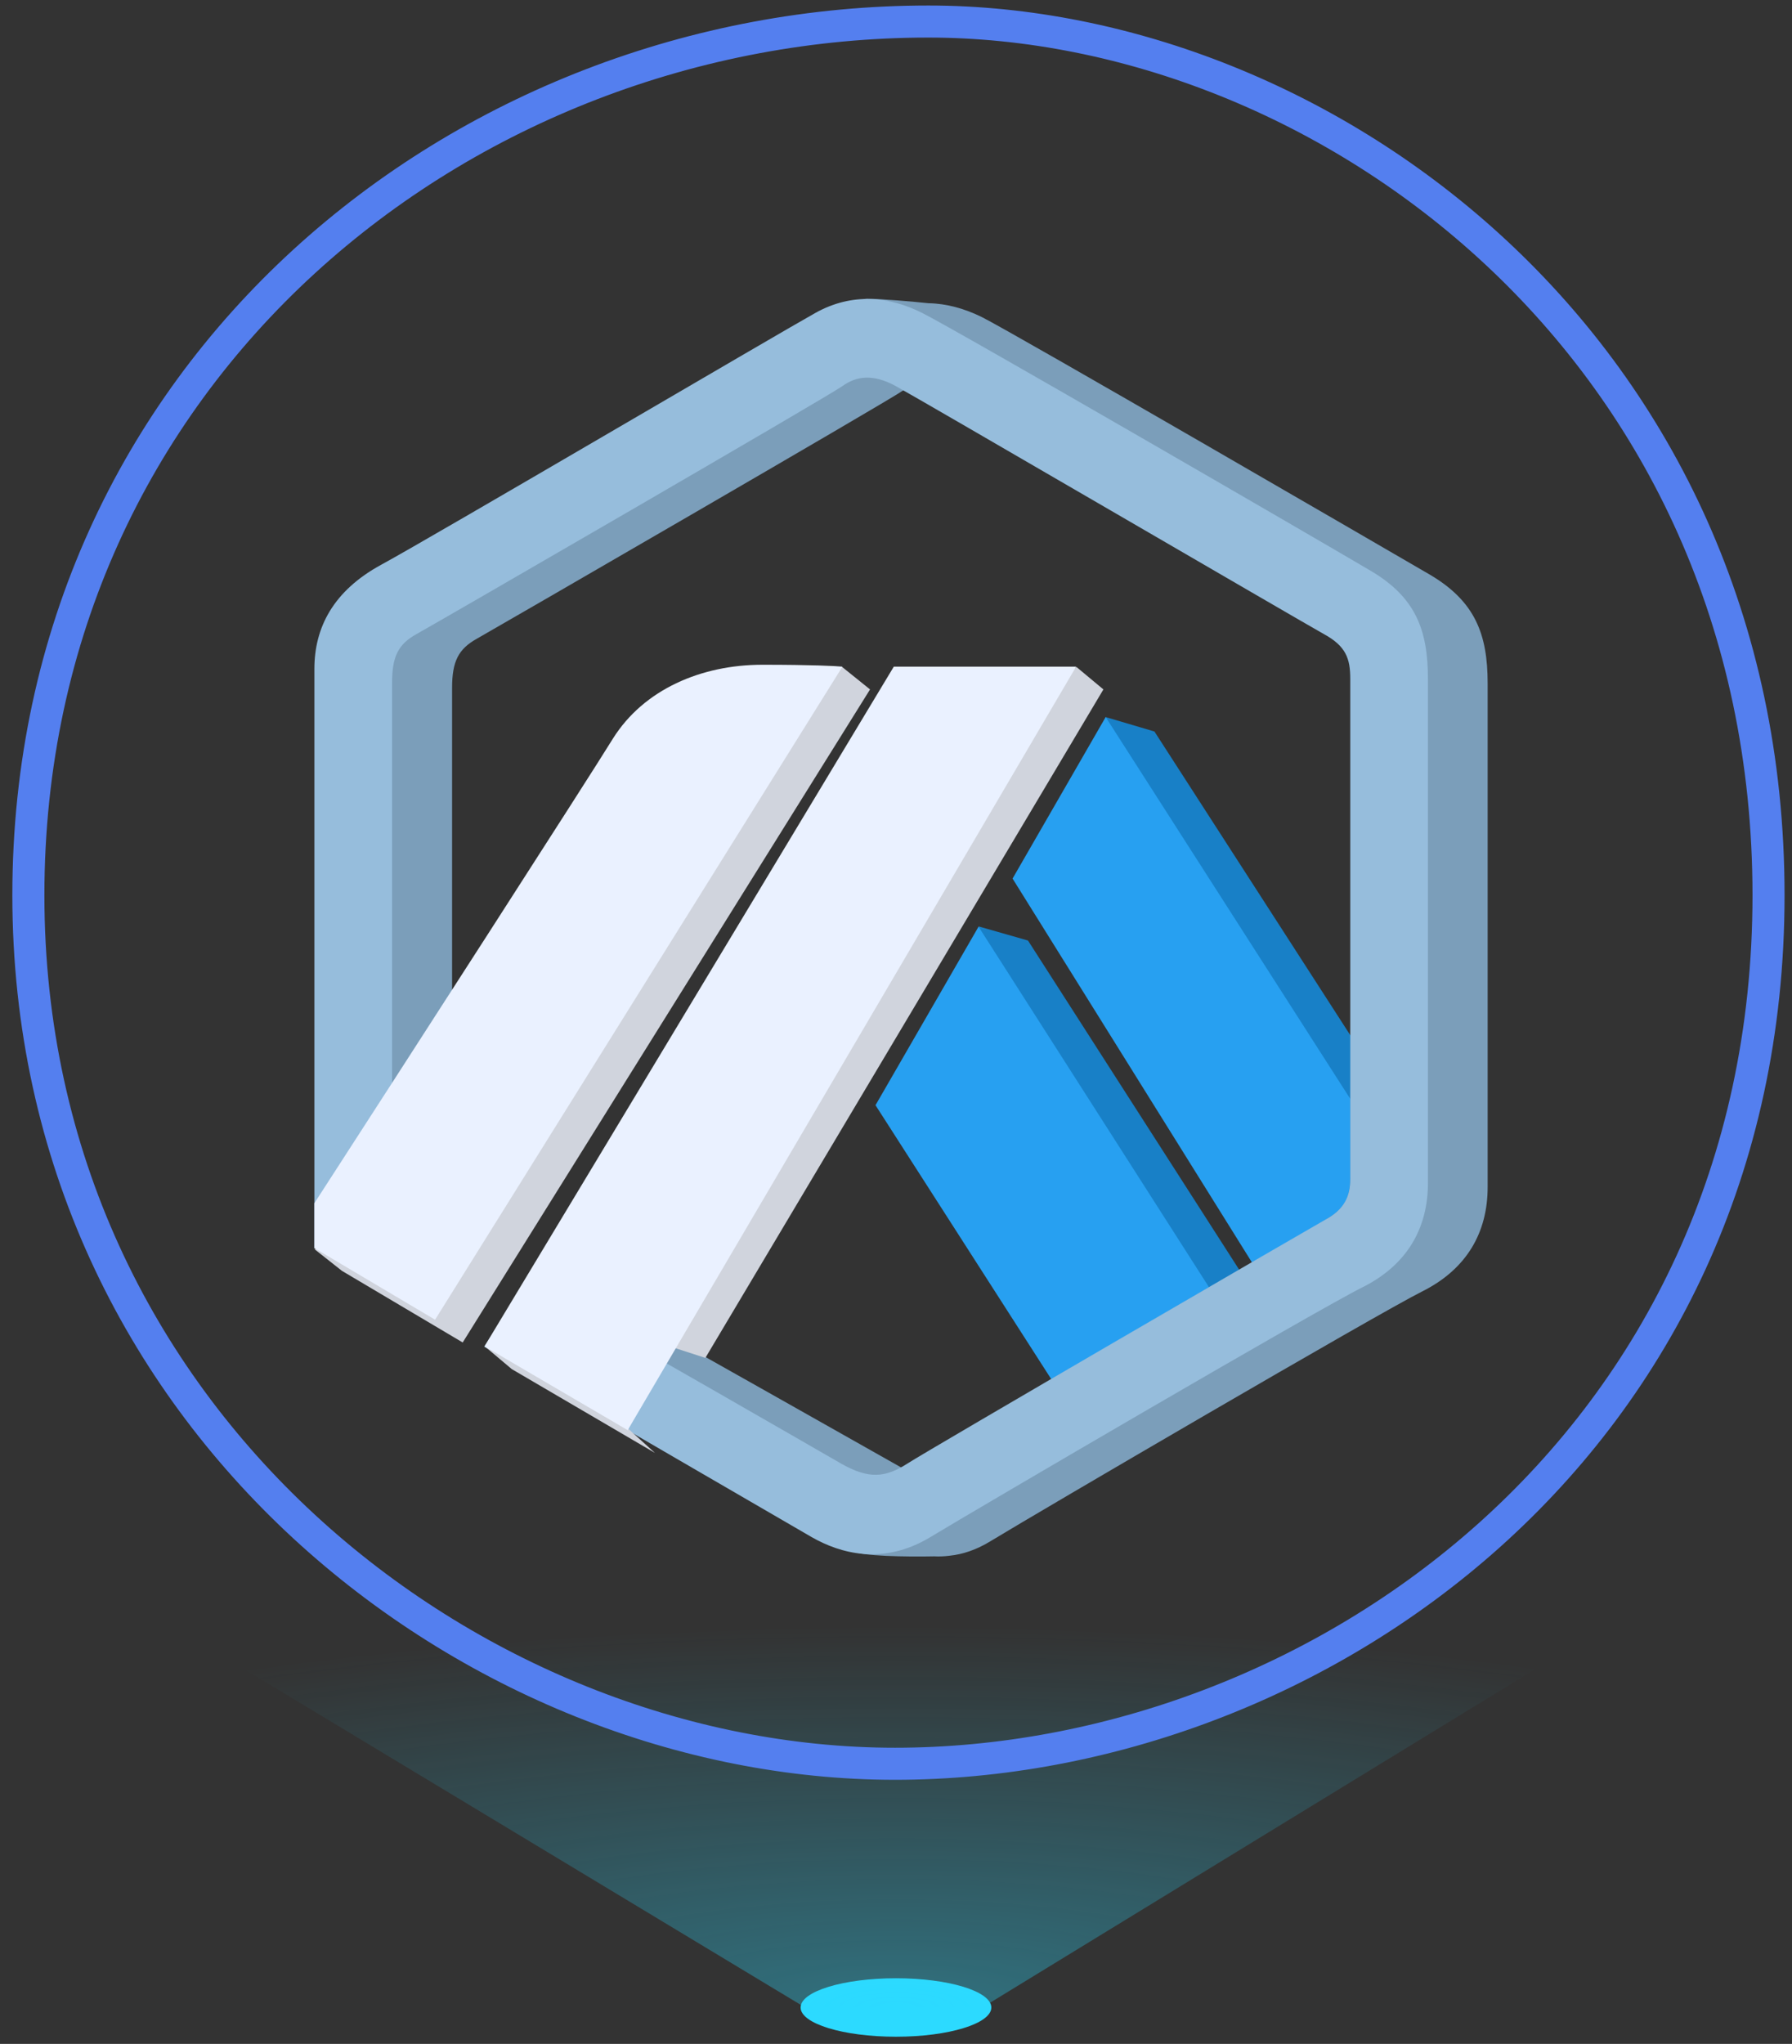
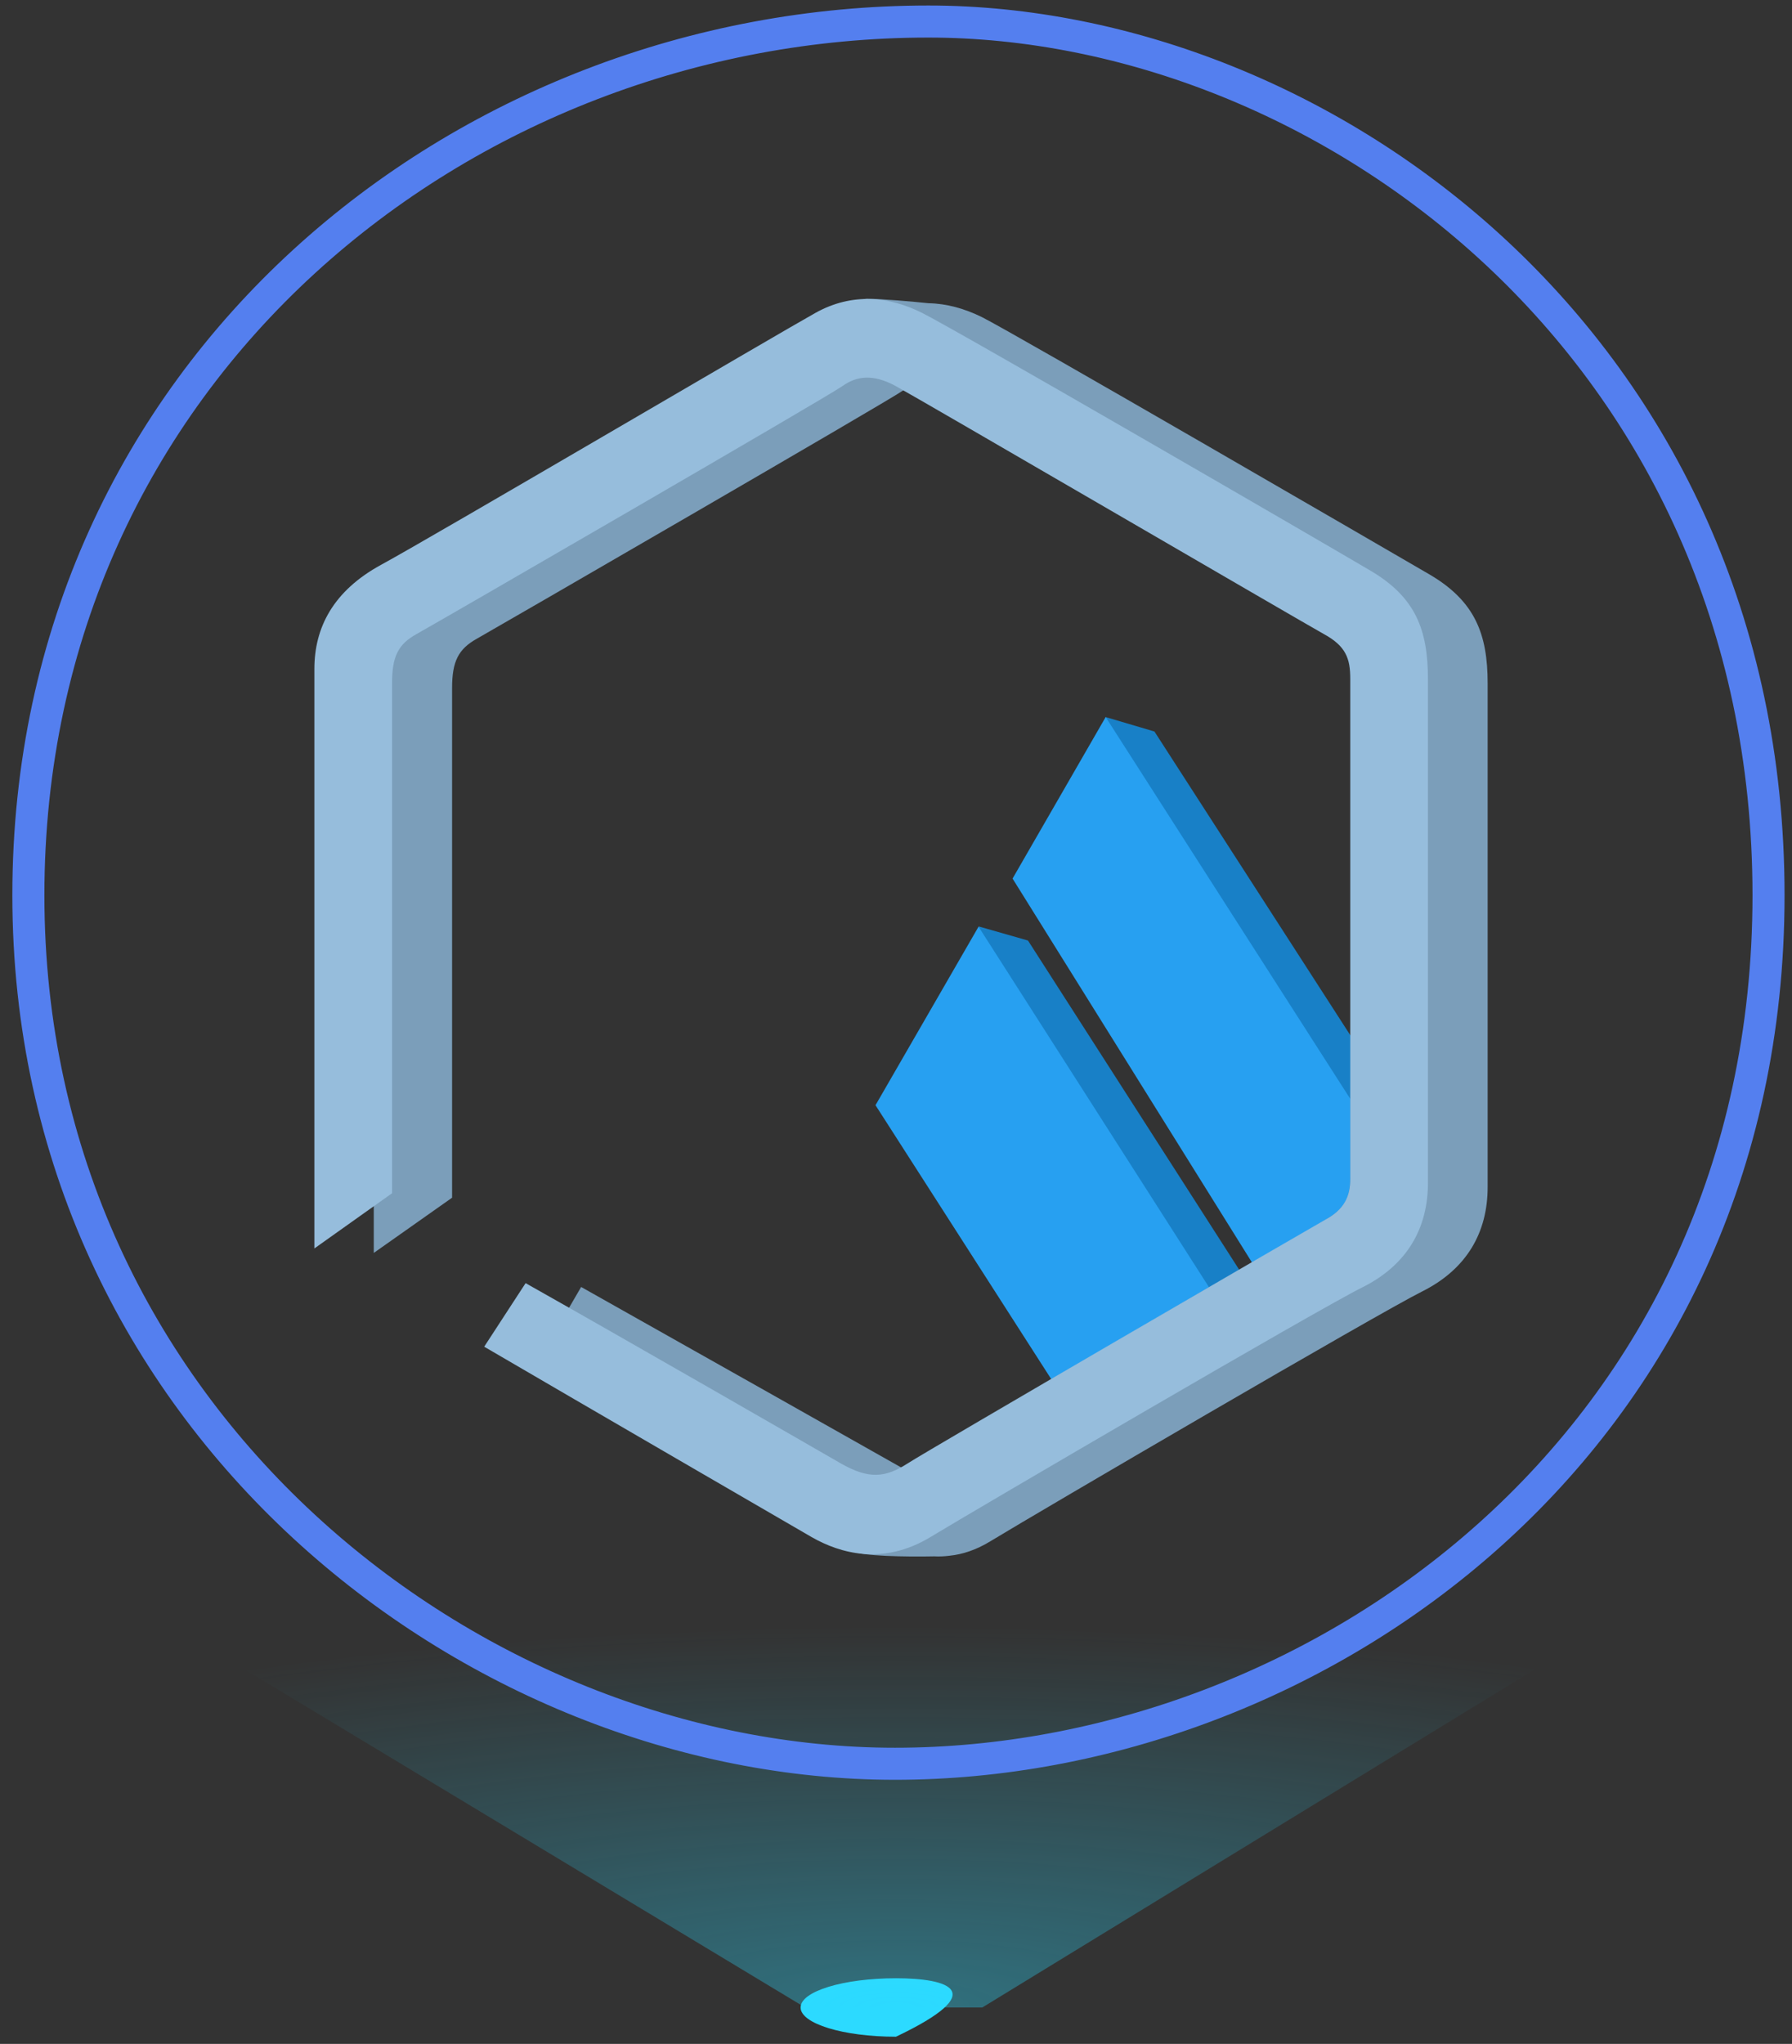
<svg xmlns="http://www.w3.org/2000/svg" width="114" height="130" viewBox="0 0 114 130" fill="none">
  <rect x="0" y="0" width="114" height="130" fill="#333333" stroke="none" />
-   <path d="M56.997 129.543C60.348 129.543 63.064 128.711 63.064 127.684C63.064 126.656 60.348 125.824 56.997 125.824C53.647 125.824 50.931 126.656 50.931 127.684C50.931 128.711 53.647 129.543 56.997 129.543Z" fill="#2CDAFF" />
+   <path d="M56.997 129.543C63.064 126.656 60.348 125.824 56.997 125.824C53.647 125.824 50.931 126.656 50.931 127.684C50.931 128.711 53.647 129.543 56.997 129.543Z" fill="#2CDAFF" />
  <path d="M51.219 127.684L9.507 102.532H103.603L62.488 127.684H51.219Z" fill="url(#paint0_radial_134_11702)" />
  <path d="M80.099 82.733L70.072 88.594L58.882 71.154L62.251 65.273V58.922L65.396 59.821L80.099 82.733Z" fill="#1880C7" />
  <path d="M87.511 78.445C86.674 78.976 84.04 80.487 82.814 81.182L67.458 56.697L70.378 51.735L70.337 45.608L73.441 46.527L89.063 70.746V75.688C89.084 77.261 88.553 77.792 87.511 78.445Z" fill="#1880C7" />
  <path d="M76.913 81.874L66.886 87.735L55.696 70.295L62.251 58.941L76.913 81.874Z" fill="#27A0F1" />
  <path d="M84.346 77.567C83.509 78.098 80.875 79.609 79.649 80.303L64.415 55.88L70.338 45.608L85.898 69.889V74.831C85.898 76.403 85.388 76.914 84.346 77.567Z" fill="#27A0F1" />
  <path d="M23.778 79.691V42.831C23.778 40.217 24.942 37.889 28.066 36.194C30.884 34.663 49.12 23.942 54.429 20.879C54.327 20.246 54.348 19 55.165 19C55.981 19 58.105 19.184 59.065 19.286C60.229 19.306 61.373 19.633 62.455 20.164C64.538 21.206 88.103 34.887 90.983 36.562C93.842 38.257 94.638 40.34 94.638 43.464V75.505C94.638 78.364 93.331 80.712 90.472 82.141C87.613 83.571 65.988 96.211 63.006 98.029C62.108 98.58 61.23 98.866 60.413 98.948C60.086 98.989 59.759 99.009 59.433 98.989C57.595 99.029 54.817 98.968 54.327 98.682C53.755 98.335 54.368 97.845 54.47 97.579C50.856 95.762 40.278 89.207 34.621 85.899L36.97 81.856C43.137 85.327 55.818 92.474 57.288 93.312C59.106 94.353 60.147 94.231 61.577 93.312C63.006 92.393 86.96 78.466 88.144 77.812C89.308 77.159 89.717 76.383 89.717 75.198V43.485C89.717 42.178 89.451 41.402 88.022 40.626C86.592 39.85 62.23 25.657 60.801 24.861C59.371 24.085 58.33 24.207 57.411 24.861C56.492 25.514 31.497 39.972 30.333 40.626C29.169 41.279 28.76 42.055 28.76 43.75V76.178L23.778 79.691Z" fill="#7B9EBA" />
  <path d="M20 42.546V79.406L24.942 75.894V43.445C24.942 41.75 25.33 40.974 26.514 40.32C27.699 39.667 52.694 25.209 53.592 24.555C54.511 23.902 55.553 23.779 56.982 24.555C58.412 25.331 82.774 39.524 84.203 40.32C85.633 41.096 85.898 41.893 85.898 43.179V74.954C85.898 76.118 85.51 76.915 84.326 77.568C83.162 78.222 59.188 92.149 57.758 93.068C56.329 93.987 55.287 94.109 53.47 93.068C52.02 92.23 39.604 85.083 33.437 81.612L30.803 85.655C37.133 89.351 50.182 96.927 51.632 97.764C53.45 98.806 56.186 99.582 59.188 97.764C62.19 95.947 83.795 83.306 86.674 81.877C89.533 80.448 90.84 78.099 90.84 75.24V43.2C90.84 40.075 90.064 37.992 87.185 36.297C84.326 34.603 60.76 20.941 58.657 19.9C56.574 18.858 54.225 18.593 51.877 19.9C49.529 21.206 27.392 34.215 24.268 35.91C21.184 37.584 20 39.932 20 42.546Z" fill="#96BDDC" />
-   <path d="M21.736 77.974C27.413 69.172 39.175 50.916 40.748 48.404C42.708 45.28 46.343 43.707 50.264 43.707C50.448 43.707 50.632 43.707 50.815 43.707L53.572 42.421L55.349 43.85L29.435 85.386L21.756 80.833L20.021 79.464L21.736 77.974Z" fill="#D0D4DD" />
-   <path fill-rule="evenodd" clip-rule="evenodd" d="M32.559 87.081L41.666 92.411L39.971 90.88L42.728 85.672L44.873 86.367L70.194 43.85L68.479 42.421L66.6 43.85H58.616L33.539 85.489L30.884 85.672L32.559 87.081Z" fill="#D0D4DD" />
-   <path d="M20 76.526V79.385L27.678 83.938L53.592 42.402C53.204 42.361 51.632 42.28 48.508 42.28C44.607 42.28 40.952 43.852 38.992 46.977C37.46 49.468 25.697 67.724 20 76.526Z" fill="#EAF1FF" />
-   <path d="M68.459 42.402H56.86L30.823 85.633L39.931 90.963L68.459 42.402Z" fill="#EAF1FF" />
  <path d="M1.805 56.942C1.805 23.554 29.481 1.37 59.06 1.37C84.167 1.37 112.507 22.093 112.507 56.942C112.507 91.79 83.702 112.182 56.934 112.182C30.167 112.182 1.805 90.329 1.805 56.942Z" stroke="#547FEF" stroke-width="2.039" />
  <defs>
    <radialGradient id="paint0_radial_134_11702" cx="0" cy="0" r="1" gradientUnits="userSpaceOnUse" gradientTransform="translate(57.043 127.676) rotate(-90) scale(24.223 90.611)">
      <stop stop-color="#2CDAFF" stop-opacity="0.37" />
      <stop offset="1" stop-color="#2CDAFF" stop-opacity="0" />
    </radialGradient>
  </defs>
</svg>